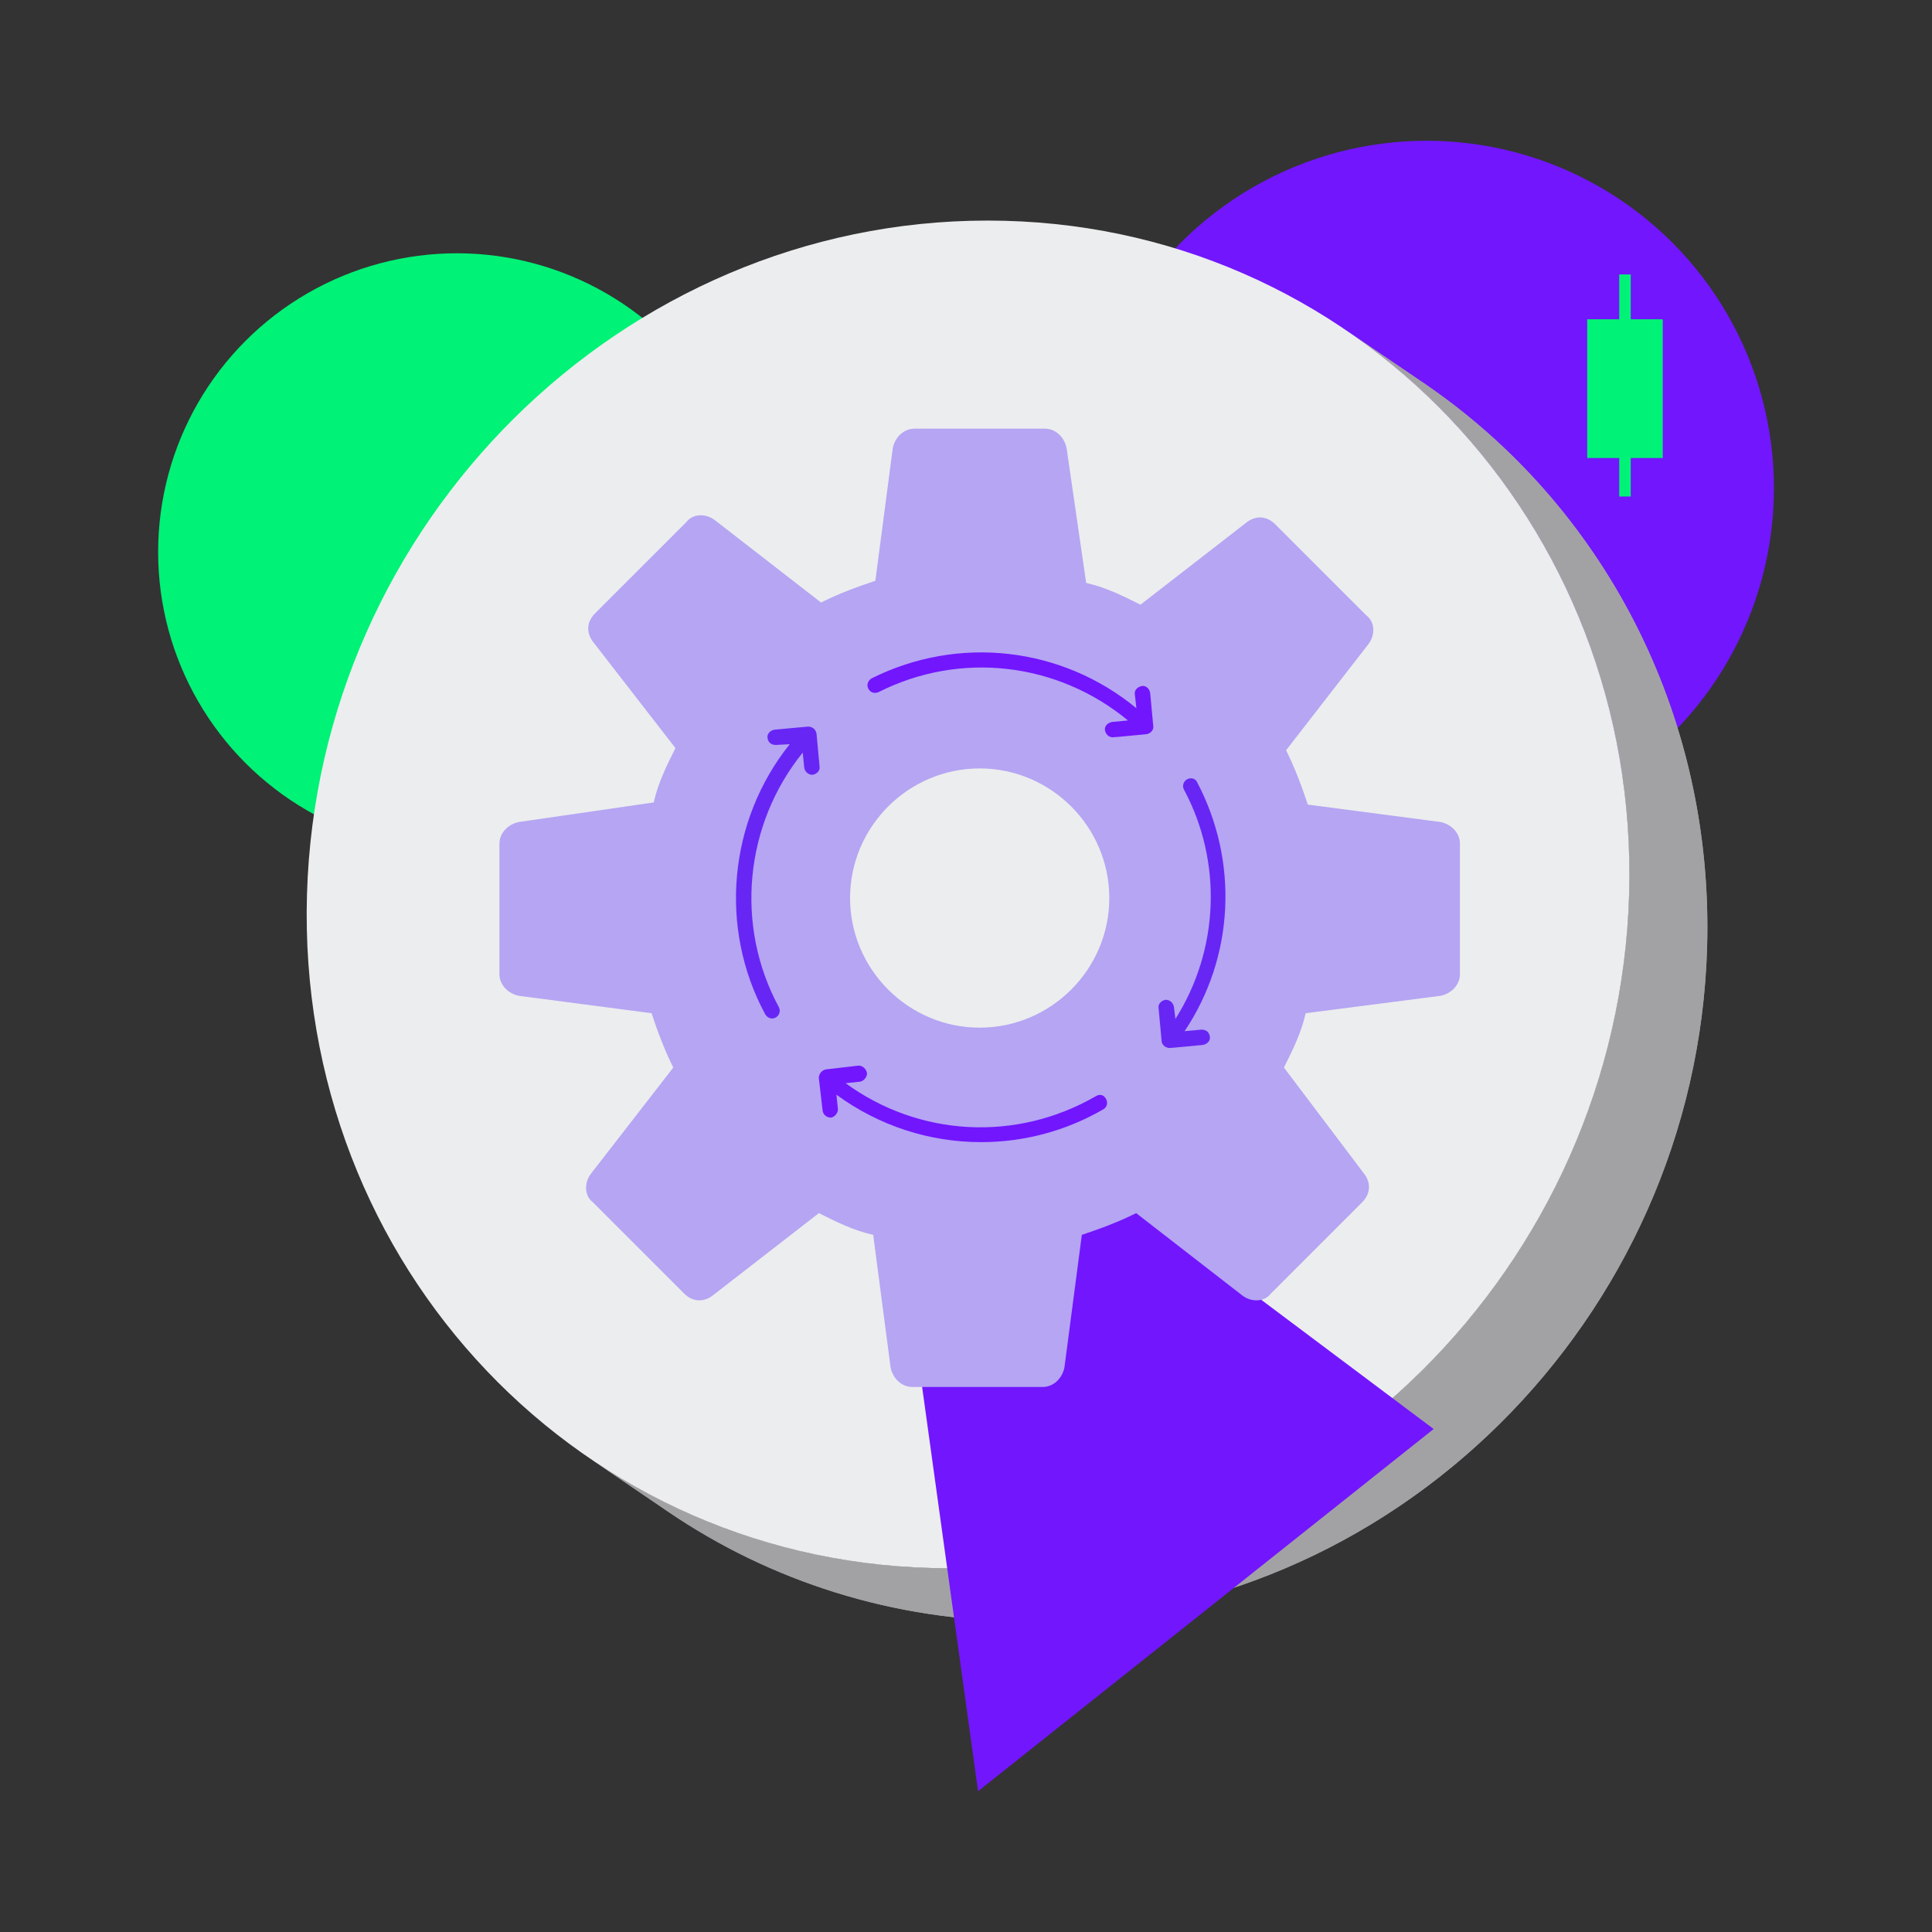
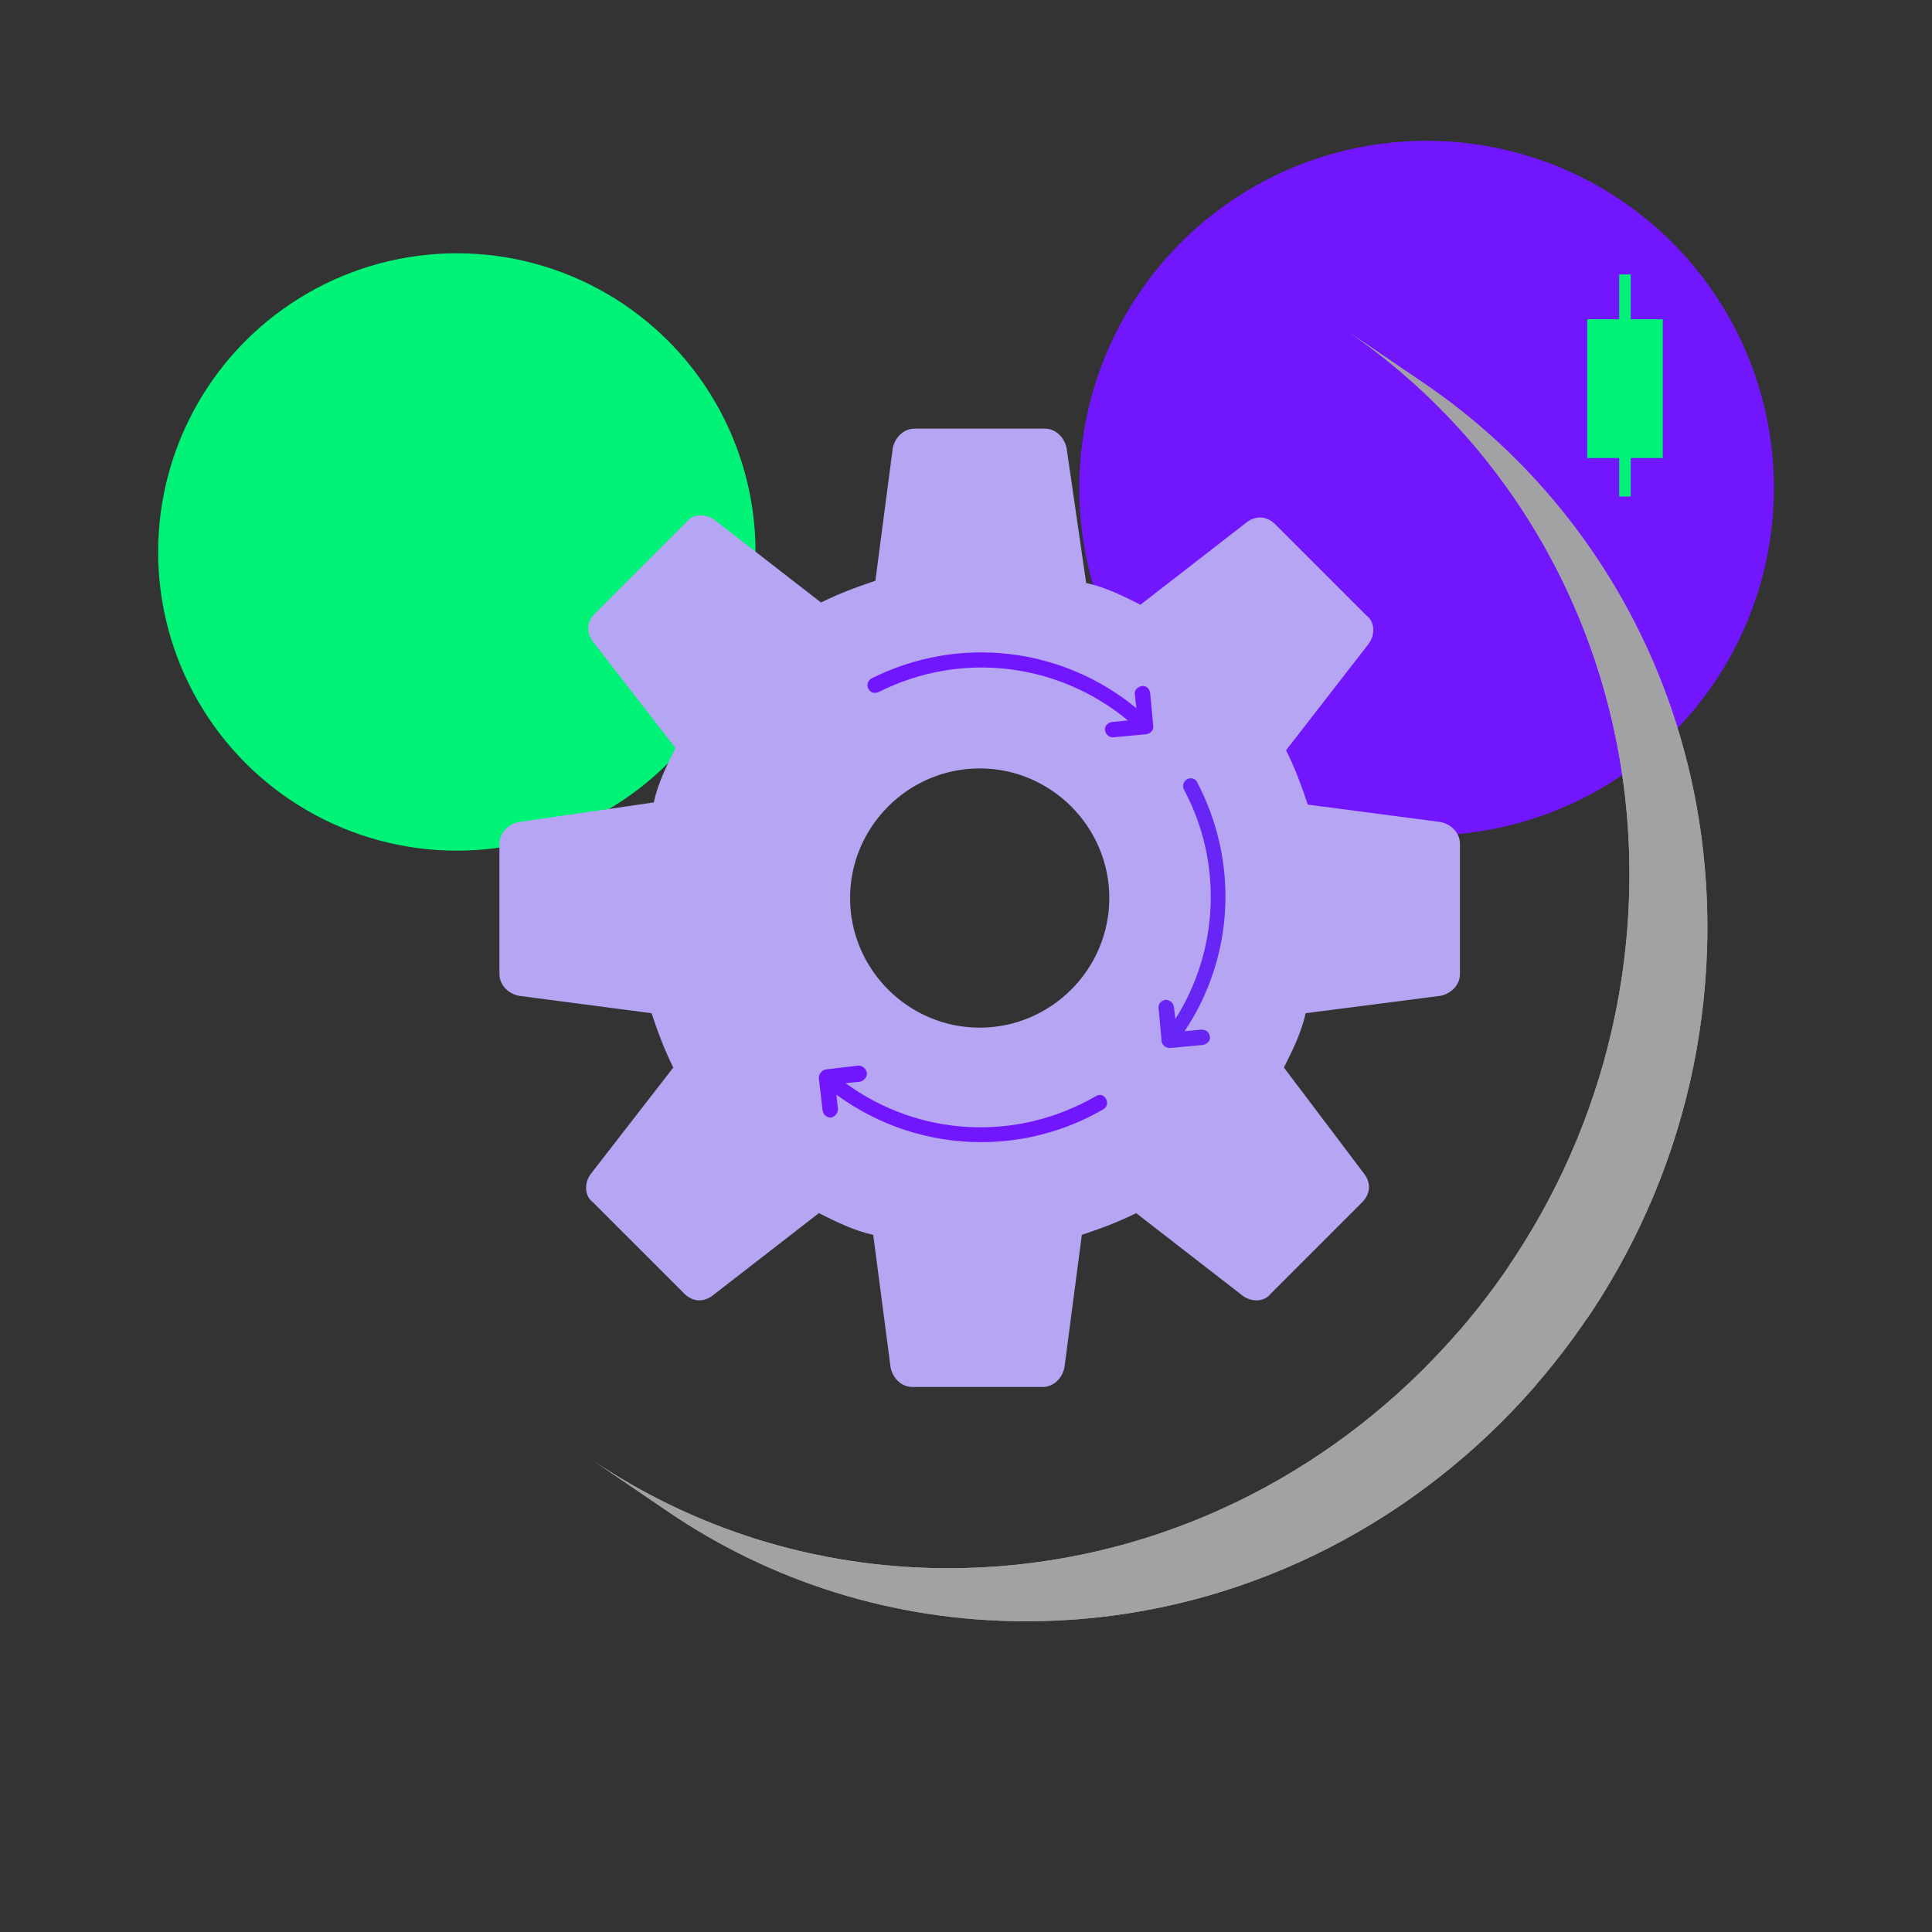
<svg xmlns="http://www.w3.org/2000/svg" id="Layer_1" viewBox="0 0 200 200">
  <rect x="0" y="0" width="200" height="200" fill="#333333" stroke="none" />
  <defs>
    <clipPath id="clippath">
      <path d="m139.346 34.188 8.07 5.492c18.305 12.458 30.011 33.962 29.302 58.404-1.118 38.519-32.664 69.75-70.463 69.75-13.816.0-26.556-4.174-37.104-11.353l-8.07-5.492c10.549 7.179 23.288 11.353 37.104 11.353 37.799.0 69.345-31.23 70.463-69.75.709-24.441-10.997-45.946-29.302-58.404z" fill="#a2a2a5" />
    </clipPath>
  </defs>
  <circle id="Ellipse_27" cx="147.681" cy="50.528" r="35.956" fill="#7216fe" />
  <circle id="Ellipse_27-2" cx="47.291" cy="57.141" r="30.921" fill="#00f276" />
  <path d="M167.621 28.413h1.193v22.983H167.621z" fill="#00f276" />
  <g isolation="isolate">
    <path d="m139.346 34.188 8.07 5.492c18.305 12.458 30.011 33.962 29.302 58.404-1.118 38.519-32.664 69.75-70.463 69.75-13.816.0-26.556-4.174-37.104-11.353l-8.07-5.492c10.549 7.179 23.288 11.353 37.104 11.353 37.799.0 69.345-31.23 70.463-69.75.709-24.441-10.997-45.946-29.302-58.404z" fill="#a2a2a5" />
    <g clip-path="url(#clippath)">
      <g isolation="isolate">
        <path d="m139.346 34.188 8.07 5.492c1.957 1.332 3.839 2.768 5.639 4.299l-8.07-5.492c-1.799-1.532-3.681-2.967-5.639-4.299" fill="#a2a2a5" />
        <path d="m144.984 38.487 8.07 5.492c2.488 2.118 4.818 4.419 6.972 6.884l-8.07-5.492c-2.154-2.465-4.484-4.766-6.972-6.884" fill="#a2a2a5" />
        <path d="m151.956 45.371 8.07 5.492c3.447 3.945 6.441 8.31 8.905 13.013l-8.07-5.492c-2.464-4.703-5.459-9.068-8.905-13.013" fill="#a2a2a5" />
        <path d="m160.862 58.384 8.07 5.492c2.852 5.442 4.994 11.336 6.308 17.559l-8.07-5.492c-1.314-6.223-3.457-12.117-6.308-17.559" fill="#a2a2a5" />
        <path d="m167.17 75.943 8.07 5.492c1.062 5.029 1.583 10.271 1.5 15.662l-8.07-5.492c.083-5.39-.438-10.633-1.5-15.662" fill="#a2a2a5" />
        <path d="m168.67 91.604 8.07 5.492c-.005.328-.012.657-.022.987-.089 3.063-.37 6.081-.832 9.04l-8.07-5.492c.462-2.959.743-5.977.832-9.04.01-.329.017-.658.022-.987" fill="#a2a2a5" />
        <path d="m167.816 101.631 8.07 5.492c-.438 2.808-1.039 5.564-1.791 8.257l-8.07-5.492c.752-2.693 1.353-5.449 1.791-8.257" fill="#a2a2a5" />
        <path d="m166.025 109.888 8.07 5.492c-.701 2.509-1.534 4.964-2.491 7.356l-8.07-5.492c.956-2.392 1.789-4.847 2.491-7.356" fill="#a2a2a5" />
        <path d="m163.534 117.244 8.07 5.492c-.95 2.375-2.021 4.689-3.207 6.933l-8.07-5.492c1.185-2.244 2.257-4.557 3.207-6.933" fill="#a2a2a5" />
        <path d="m160.328 124.177 8.07 5.492c-1.239 2.346-2.602 4.615-4.08 6.798l-8.07-5.492c1.478-2.183 2.841-4.453 4.08-6.798" fill="#a2a2a5" />
-         <path d="m156.247 130.975 8.07 5.492c-1.618 2.39-3.373 4.677-5.254 6.849l-8.07-5.492c1.881-2.172 3.636-4.459 5.254-6.849" fill="#a2a2a5" />
        <path d="m150.993 137.825 8.07 5.492c-2.307 2.665-4.802 5.156-7.463 7.452l-8.07-5.492c2.661-2.296 5.156-4.787 7.463-7.452" fill="#a2a2a5" />
-         <path d="m143.53 145.277 8.07 5.492c-12.32 10.63-28.189 17.064-45.346 17.064-13.816.0-26.556-4.174-37.104-11.353l-8.07-5.492c10.549 7.179 23.288 11.353 37.104 11.353 17.157.0 33.026-6.434 45.346-17.064" fill="#a2a2a5" />
+         <path d="m143.53 145.277 8.07 5.492c-12.32 10.63-28.189 17.064-45.346 17.064-13.816.0-26.556-4.174-37.104-11.353l-8.07-5.492" fill="#a2a2a5" />
      </g>
    </g>
-     <path d="m102.233 22.833c37.799.0 67.533 31.23 66.414 69.758-1.118 38.519-32.664 69.75-70.463 69.75-37.791.0-67.524-31.23-66.406-69.75 1.118-38.528 32.664-69.758 70.455-69.758z" fill="#ecedee" />
  </g>
-   <path d="M90.007 104.16l11.241 81.268L148.411 147.931 90.007 104.16z" fill="#7216fe" />
  <path d="m149.106 85.092-13.722-1.8c-.675-2.025-1.35-3.824-2.25-5.624l8.548-11.022c.675-.9.675-2.249-.225-2.924l-9.448-9.448c-.9-.9-2.024-.9-2.924-.225l-11.022 8.548c-1.8-.9-3.599-1.8-5.624-2.25l-2.025-13.947c-.225-1.125-1.125-2.025-2.249-2.025h-13.497c-1.125.0-2.025.9-2.25 2.025l-1.8 13.722c-2.025.675-3.824 1.35-5.624 2.25l-11.022-8.548c-.9-.675-2.249-.675-2.924.225l-9.448 9.448c-.9.9-.9 2.024-.225 2.924l8.548 11.022c-.9 1.8-1.799 3.599-2.249 5.624l-13.947 2.025c-1.125.225-2.024 1.125-2.024 2.25v13.497c0 1.125.9 2.025 2.024 2.249l13.722 1.8c.675 2.025 1.35 3.824 2.25 5.624l-8.548 11.022c-.675.9-.675 2.25.225 2.924l9.448 9.448c.9.9 2.024.9 2.924.225l11.022-8.548c1.8.9 3.599 1.8 5.624 2.249l1.8 13.722c.225 1.125 1.125 2.025 2.25 2.025h13.497c1.125.0 2.025-.9 2.25-2.025l1.8-13.722c2.025-.675 3.824-1.35 5.624-2.249l11.022 8.548c.9.675 2.25.675 2.924-.225l9.448-9.448c.9-.9.9-2.025.225-2.924l-8.323-11.022c.9-1.8 1.8-3.599 2.25-5.624l13.947-1.8c1.125-.225 2.025-1.125 2.025-2.249V87.342c0-1.125-.9-2.025-2.025-2.25zm-47.689 21.291c-7.38.0-13.418-6.038-13.418-13.418s6.038-13.418 13.418-13.418 13.418 6.038 13.418 13.418-6.038 13.418-13.418 13.418z" fill="#b5a5f3" />
  <path d="m114.232 114.826c.396-.238.475-.713.238-1.109h0c-.238-.396-.634-.475-1.03-.238-8.239 4.753-18.3 4.199-25.905-1.347l1.505-.158c.396-.079.713-.475.713-.871-.079-.475-.475-.792-.871-.792l-3.406.396c-.396.079-.713.475-.713.871l.396 3.406c.079.475.475.713.871.713.396-.079.713-.475.713-.871l-.158-1.505c4.436 3.248 9.665 4.912 14.972 4.912 4.357.0 8.714-1.109 12.675-3.406z" fill="#7216fe" />
-   <path d="m83.257 79.494c.079.396.396.713.871.713.396-.079.792-.396.713-.871l-.317-3.406c-.079-.396-.396-.713-.871-.713l-3.486.317c-.396.079-.792.396-.713.871s.396.713.871.713l1.426-.079c-6.338 7.922-7.367 19.013-2.535 27.964.238.396.713.555 1.109.317s.475-.713.317-1.03c-4.595-8.476-3.565-18.933 2.456-26.38l.158 1.584z" fill="#6826f4" />
  <path d="m119.381 75.137-.317-3.406c-.079-.475-.475-.792-.871-.713s-.792.396-.713.871l.158 1.426c-7.684-6.338-18.379-7.605-27.41-3.09-.396.238-.555.713-.317 1.109h0c.238.396.634.475 1.03.317 8.476-4.278 18.537-3.09 25.825 2.931l-1.664.158c-.396.079-.792.396-.713.871.079.396.396.713.792.713.079.0.158.0 3.486-.317.475-.079.792-.475.713-.871z" fill="#7216fe" />
  <path d="m122.866 80.683h0c-.396.238-.475.713-.317 1.03 4.04 7.526 3.644 16.636-.871 23.766l-.158-1.268c-.079-.396-.396-.713-.871-.713-.396.079-.792.396-.713.871l.317 3.406c0 .238.158.396.317.555.158.079.317.158.475.158.079.0.238.0 3.486-.317.396-.079.792-.396.713-.871s-.396-.713-.871-.713l-1.743.158c5.149-7.684 5.625-17.587 1.268-25.825-.158-.317-.634-.475-1.03-.238z" fill="#6826f4" />
  <path d="M164.308 33.049h7.819v14.364H164.308z" fill="#00f276" />
</svg>